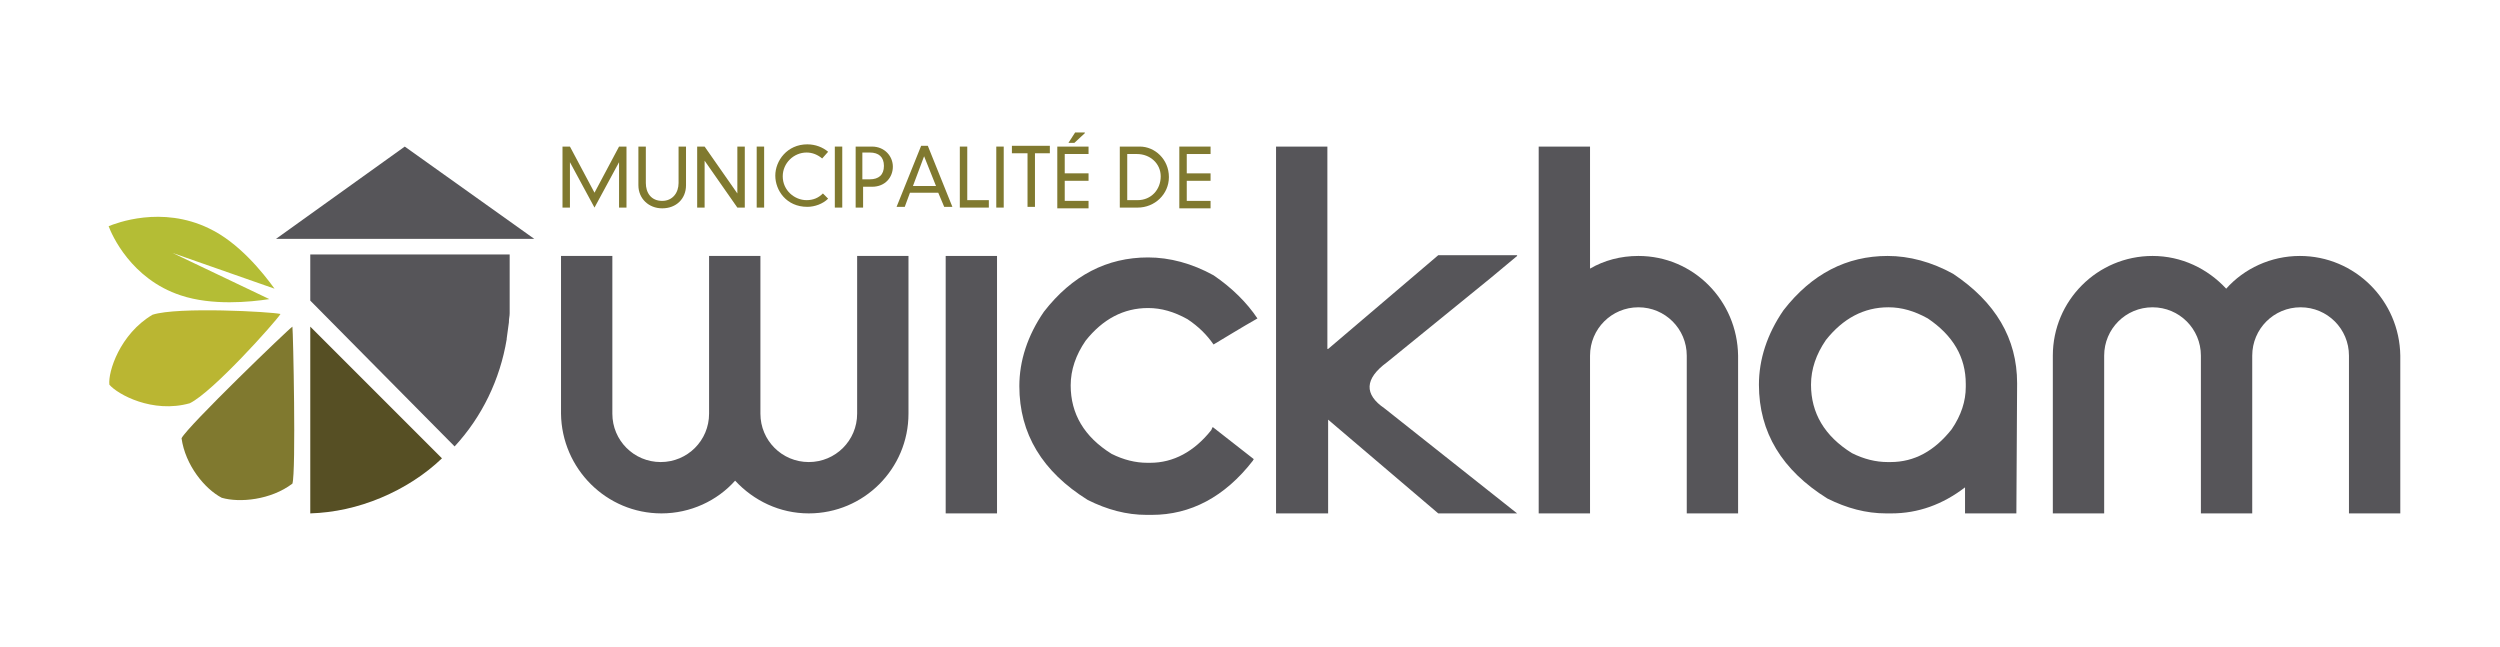
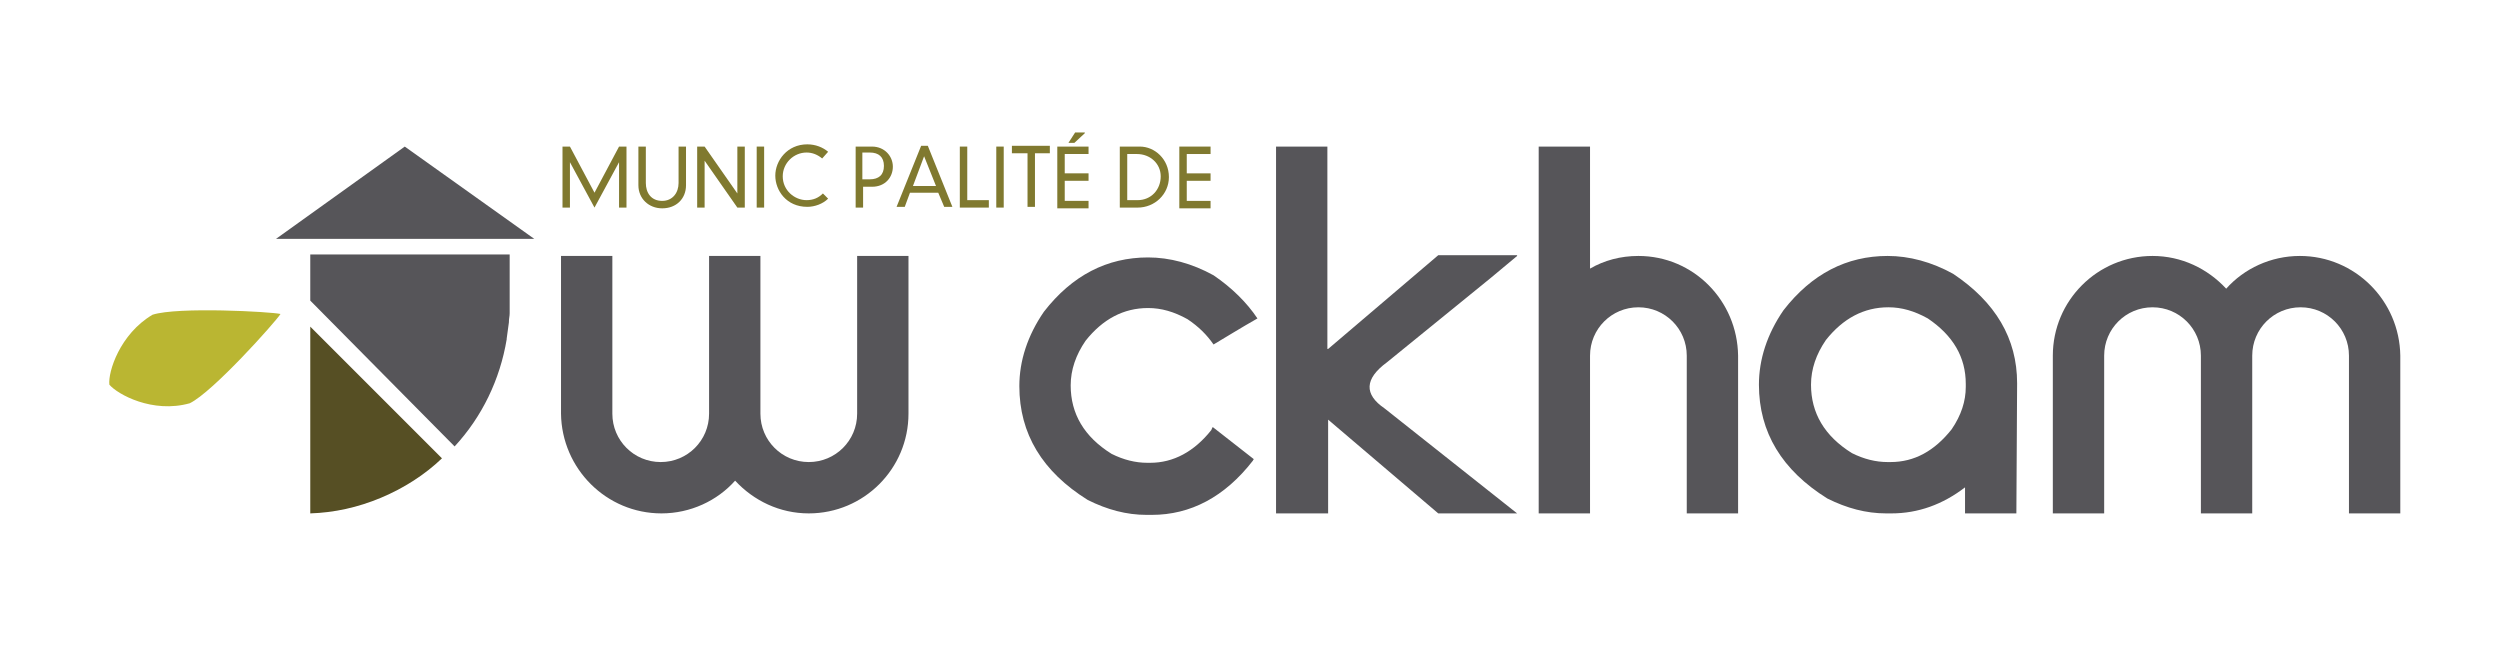
<svg xmlns="http://www.w3.org/2000/svg" version="1.1" id="Layer_1" x="0px" y="0px" viewBox="0 0 336 87" enable-background="new 0 0 336 87" xml:space="preserve">
  <g>
    <g>
-       <path fill="#B4BD35" d="M36.9,38.8c-1.6-2.2-4.8-6.2-8.8-8.1c-6.4-3.1-12.5-0.7-13.5-0.3c0.4,1.1,3,7.1,9.7,9.3    c4.2,1.4,9.3,0.9,11.9,0.5l-13-6.2L36.9,38.8z" />
      <path fill="#564F24" d="M41.7,69c3.2-0.1,6.4-0.8,9.5-2.1c3.1-1.3,5.9-3.1,8.2-5.3L41.7,43.9V69z" />
      <path fill="#BAB632" d="M37.7,42.2c-1.2-0.3-13.8-1-17.2,0.1c-4.4,2.6-6,7.7-5.8,9.4c1.1,1.3,5.8,3.9,10.8,2.5    C28.6,52.7,37,43.3,37.7,42.2z" />
-       <path fill="#80792F" d="M39.3,43.9c-0.5,0.3-14.1,13.4-14.9,15c0.5,3.6,3.1,6.8,5.4,8c2.4,0.7,6.6,0.3,9.5-1.9    C39.8,63.4,39.4,44.5,39.3,43.9z" />
      <g>
        <path fill="#565559" d="M309.1,34.4c-3.9,0-7.5,1.7-9.9,4.4c-2.5-2.7-6-4.4-9.9-4.4c-7.4,0-13.4,6-13.4,13.4V69h6.9V47.8l0,0     c0-3.6,2.9-6.5,6.5-6.5c3.6,0,6.5,2.9,6.5,6.5l0,0V69h0h6.9l0,0V47.8h0c0-3.6,2.9-6.5,6.5-6.5c3.6,0,6.5,2.9,6.5,6.5h0V69h6.9     V47.8C322.5,40.4,316.5,34.4,309.1,34.4z" />
        <path fill="#565559" d="M271.1,51.5c0-6-2.9-10.9-8.6-14.7c-2.9-1.6-5.9-2.4-8.8-2.4c-5.5,0-10.2,2.4-14,7.3     c-2.2,3.2-3.3,6.6-3.3,10c0,6.4,3.1,11.5,9.2,15.3c2.6,1.3,5.2,2,7.9,2h0.7c3.6,0,6.9-1.2,9.9-3.5V69h6.9L271.1,51.5z      M254.1,62.1h-0.4c-1.6,0-3.2-0.4-4.8-1.2c-3.7-2.3-5.5-5.4-5.5-9.2c0-2.1,0.7-4.1,2-6c2.3-2.9,5.1-4.4,8.4-4.4     c1.8,0,3.5,0.5,5.3,1.5c3.4,2.3,5.1,5.2,5.1,8.8V52c0,1.9-0.6,3.8-1.9,5.7C260,60.6,257.3,62.1,254.1,62.1z" />
-         <path fill="#565559" d="M127.1,34.4h6.9V69h-6.9V34.4z" />
        <path fill="#565559" d="M220.2,34.4c-2.4,0-4.6,0.6-6.5,1.7V19.7h-6.9v28.1v0l0,0V69h0h0h6.9h0l0,0V47.8h0c0-3.6,2.9-6.5,6.5-6.5     c3.6,0,6.5,2.9,6.5,6.5l0,0V69h6.9V47.8C233.5,40.4,227.6,34.4,220.2,34.4z" />
        <path fill="#565559" d="M88.9,69c3.9,0,7.5-1.7,9.9-4.4c2.5,2.7,6,4.4,9.9,4.4c7.4,0,13.4-6,13.4-13.4V34.4h-6.9v21.2l0,0     c0,3.6-2.9,6.5-6.5,6.5c-3.6,0-6.5-2.9-6.5-6.5l0,0V34.4h0h-6.9l0,0v21.2h0c0,3.6-2.9,6.5-6.5,6.5c-3.6,0-6.5-2.9-6.5-6.5h0V34.4     h-6.9v21.2C75.5,63,81.5,69,88.9,69z" />
        <path fill="#565559" d="M163,57.4c-0.1,0.1-0.1,0.2-0.2,0.4c-2.3,2.9-5.1,4.4-8.2,4.4h-0.4c-1.6,0-3.2-0.4-4.8-1.2     c-3.7-2.3-5.5-5.4-5.5-9.2c0-2.1,0.7-4.1,2-6c2.3-2.9,5.1-4.4,8.4-4.4c1.8,0,3.5,0.5,5.3,1.5c1.5,1,2.6,2.1,3.5,3.4     c1.7-1,3.6-2.2,5.9-3.5c-1.4-2.1-3.4-4.1-5.9-5.8c-2.9-1.6-5.9-2.4-8.8-2.4c-5.5,0-10.2,2.4-14,7.3c-2.2,3.2-3.3,6.6-3.3,10     c0,6.4,3.1,11.5,9.2,15.3c2.6,1.3,5.2,2,7.9,2h0.7c5.2,0,9.8-2.4,13.6-7.3c0-0.1,0.1-0.1,0.1-0.2L163,57.4z" />
        <path fill="#565559" d="M171.6,69L171.6,69L171.6,69L171.6,69h6.9l0,0h0l0,0V56.4L193.3,69h10.6l-17.8-14.1     c-2.8-1.9-2.7-4,0.3-6.2l13.9-11.3l3.6-3v-0.1h-10.6l-14.8,12.6h-0.1l0-10.9V19.7h-6.9V69z" />
      </g>
      <g>
        <path fill="#80792F" d="M83.2,19.7h1v8.2h-1v-6.1h0l-3.3,6.1l-3.3-6.1h0v6.1h-1v-8.2h1l3.3,6.2L83.2,19.7z" />
        <path fill="#80792F" d="M85.8,19.7h1v4.9c0,1.3,0.7,2.4,2.2,2.4c1.4,0,2.2-1.1,2.2-2.4v-4.9h1v5.2c0,1.8-1.3,3.1-3.2,3.1     c-1.8,0-3.2-1.3-3.2-3.1V19.7z" />
        <path fill="#80792F" d="M99.1,19.7h1v8.2h-1l-4.4-6.3h0v6.3h-1v-8.2h1l4.4,6.3h0V19.7z" />
        <path fill="#80792F" d="M101.7,19.7h1v8.2h-1V19.7z" />
        <path fill="#80792F" d="M110.5,21.3c-0.6-0.5-1.3-0.8-2.1-0.8c-1.7,0-3.2,1.4-3.2,3.2c0,1.9,1.6,3.2,3.2,3.2     c0.9,0,1.6-0.3,2.2-0.9l0.7,0.7c-0.7,0.7-1.8,1.1-2.8,1.1c-2.8,0-4.3-2.2-4.3-4.2c0-2,1.6-4.2,4.3-4.2c1.1,0,2.1,0.4,2.8,1     L110.5,21.3z" />
-         <path fill="#80792F" d="M112.2,19.7h1v8.2h-1V19.7z" />
        <path fill="#80792F" d="M114.9,19.7h2.3c1.7,0,2.8,1.3,2.8,2.7c0,1.4-1,2.7-2.8,2.7h-1.2v2.8h-1V19.7z M116.9,24.1     c1.2,0,1.9-0.6,1.9-1.8c0-1.2-0.7-1.8-1.9-1.8h-1v3.6H116.9z" />
        <path fill="#80792F" d="M126.1,25.9h-3.8l-0.7,1.9h-1.1l3.3-8.2h0.9l3.3,8.2h-1.1L126.1,25.9z M124.2,21l-1.5,4h3.1L124.2,21z" />
        <path fill="#80792F" d="M129,19.7h1v7.2h2.9v1H129V19.7z" />
        <path fill="#80792F" d="M133.9,19.7h1v8.2h-1V19.7z" />
        <path fill="#80792F" d="M138,20.6h-2v-1h5.1v1h-2v7.2h-1V20.6z" />
        <path fill="#80792F" d="M142.1,19.7h4.2v1h-3.2v2.6h3.2v1h-3.2v2.7h3.2v1h-4.2V19.7z M144.5,17.8h1.3v0.1l-1.4,1.3h-0.8     L144.5,17.8z" />
        <path fill="#80792F" d="M150.5,19.7h2.7c2,0,3.9,1.7,3.9,4.1c0,2.3-1.9,4.1-4.2,4.1h-2.4V19.7z M152.9,26.9     c1.8,0,3.1-1.4,3.1-3.2c0-1.7-1.4-3-3.2-3h-1.3v6.2H152.9z" />
        <path fill="#80792F" d="M158.5,19.7h4.2v1h-3.2v2.6h3.2v1h-3.2v2.7h3.2v1h-4.2V19.7z" />
      </g>
      <path fill="#009348" d="M35.5,34" />
      <path fill="#565559" d="M61.1,60c3.7-4,6.1-9,7-14.4c0,0,0,0,0-0.1c0.1-0.7,0.2-1.4,0.3-2.2c0,0,0-0.1,0-0.1    c0-0.4,0.1-0.7,0.1-1.1v-0.6c0-0.2,0-0.4,0-0.6c0-0.3,0-0.6,0-0.9v-5.8H41.7v6.2L61.1,60z" />
      <polygon fill="#565559" points="37.1,32.1 71.8,32.1 54.4,19.7   " />
    </g>
    <rect x="-20" y="-15" fill="none" width="377.1" height="118.6" />
  </g>
</svg>